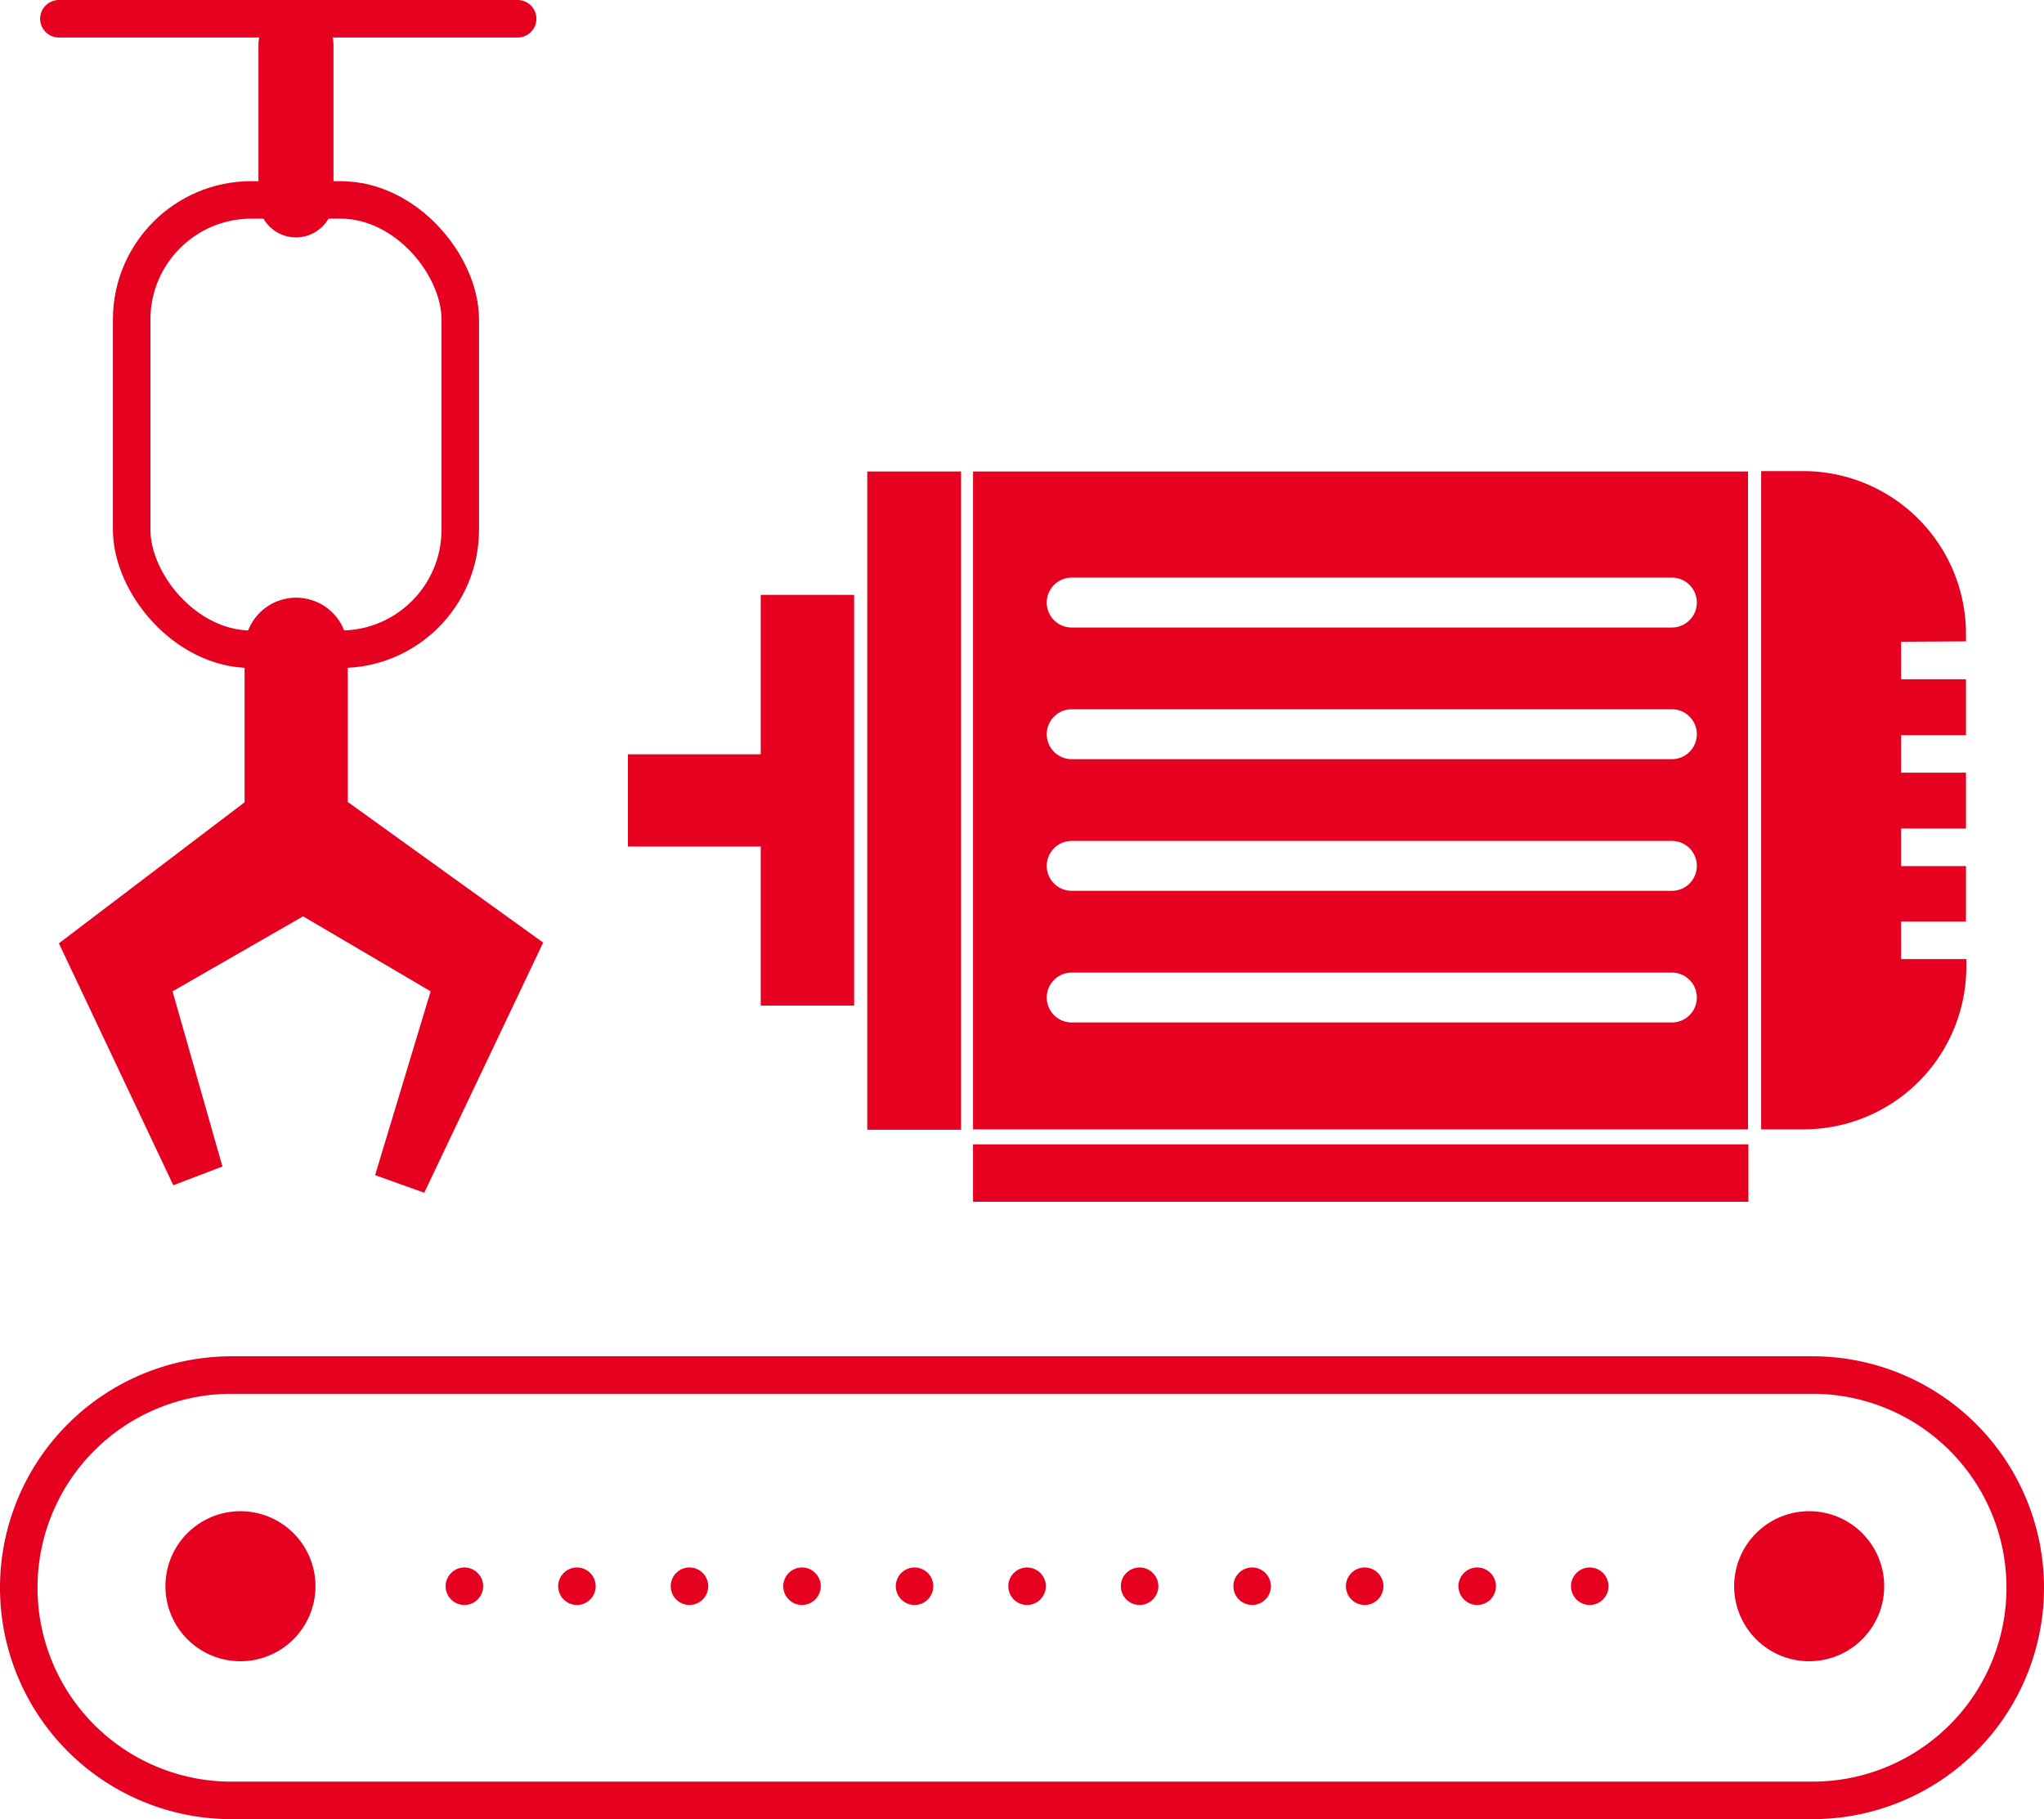
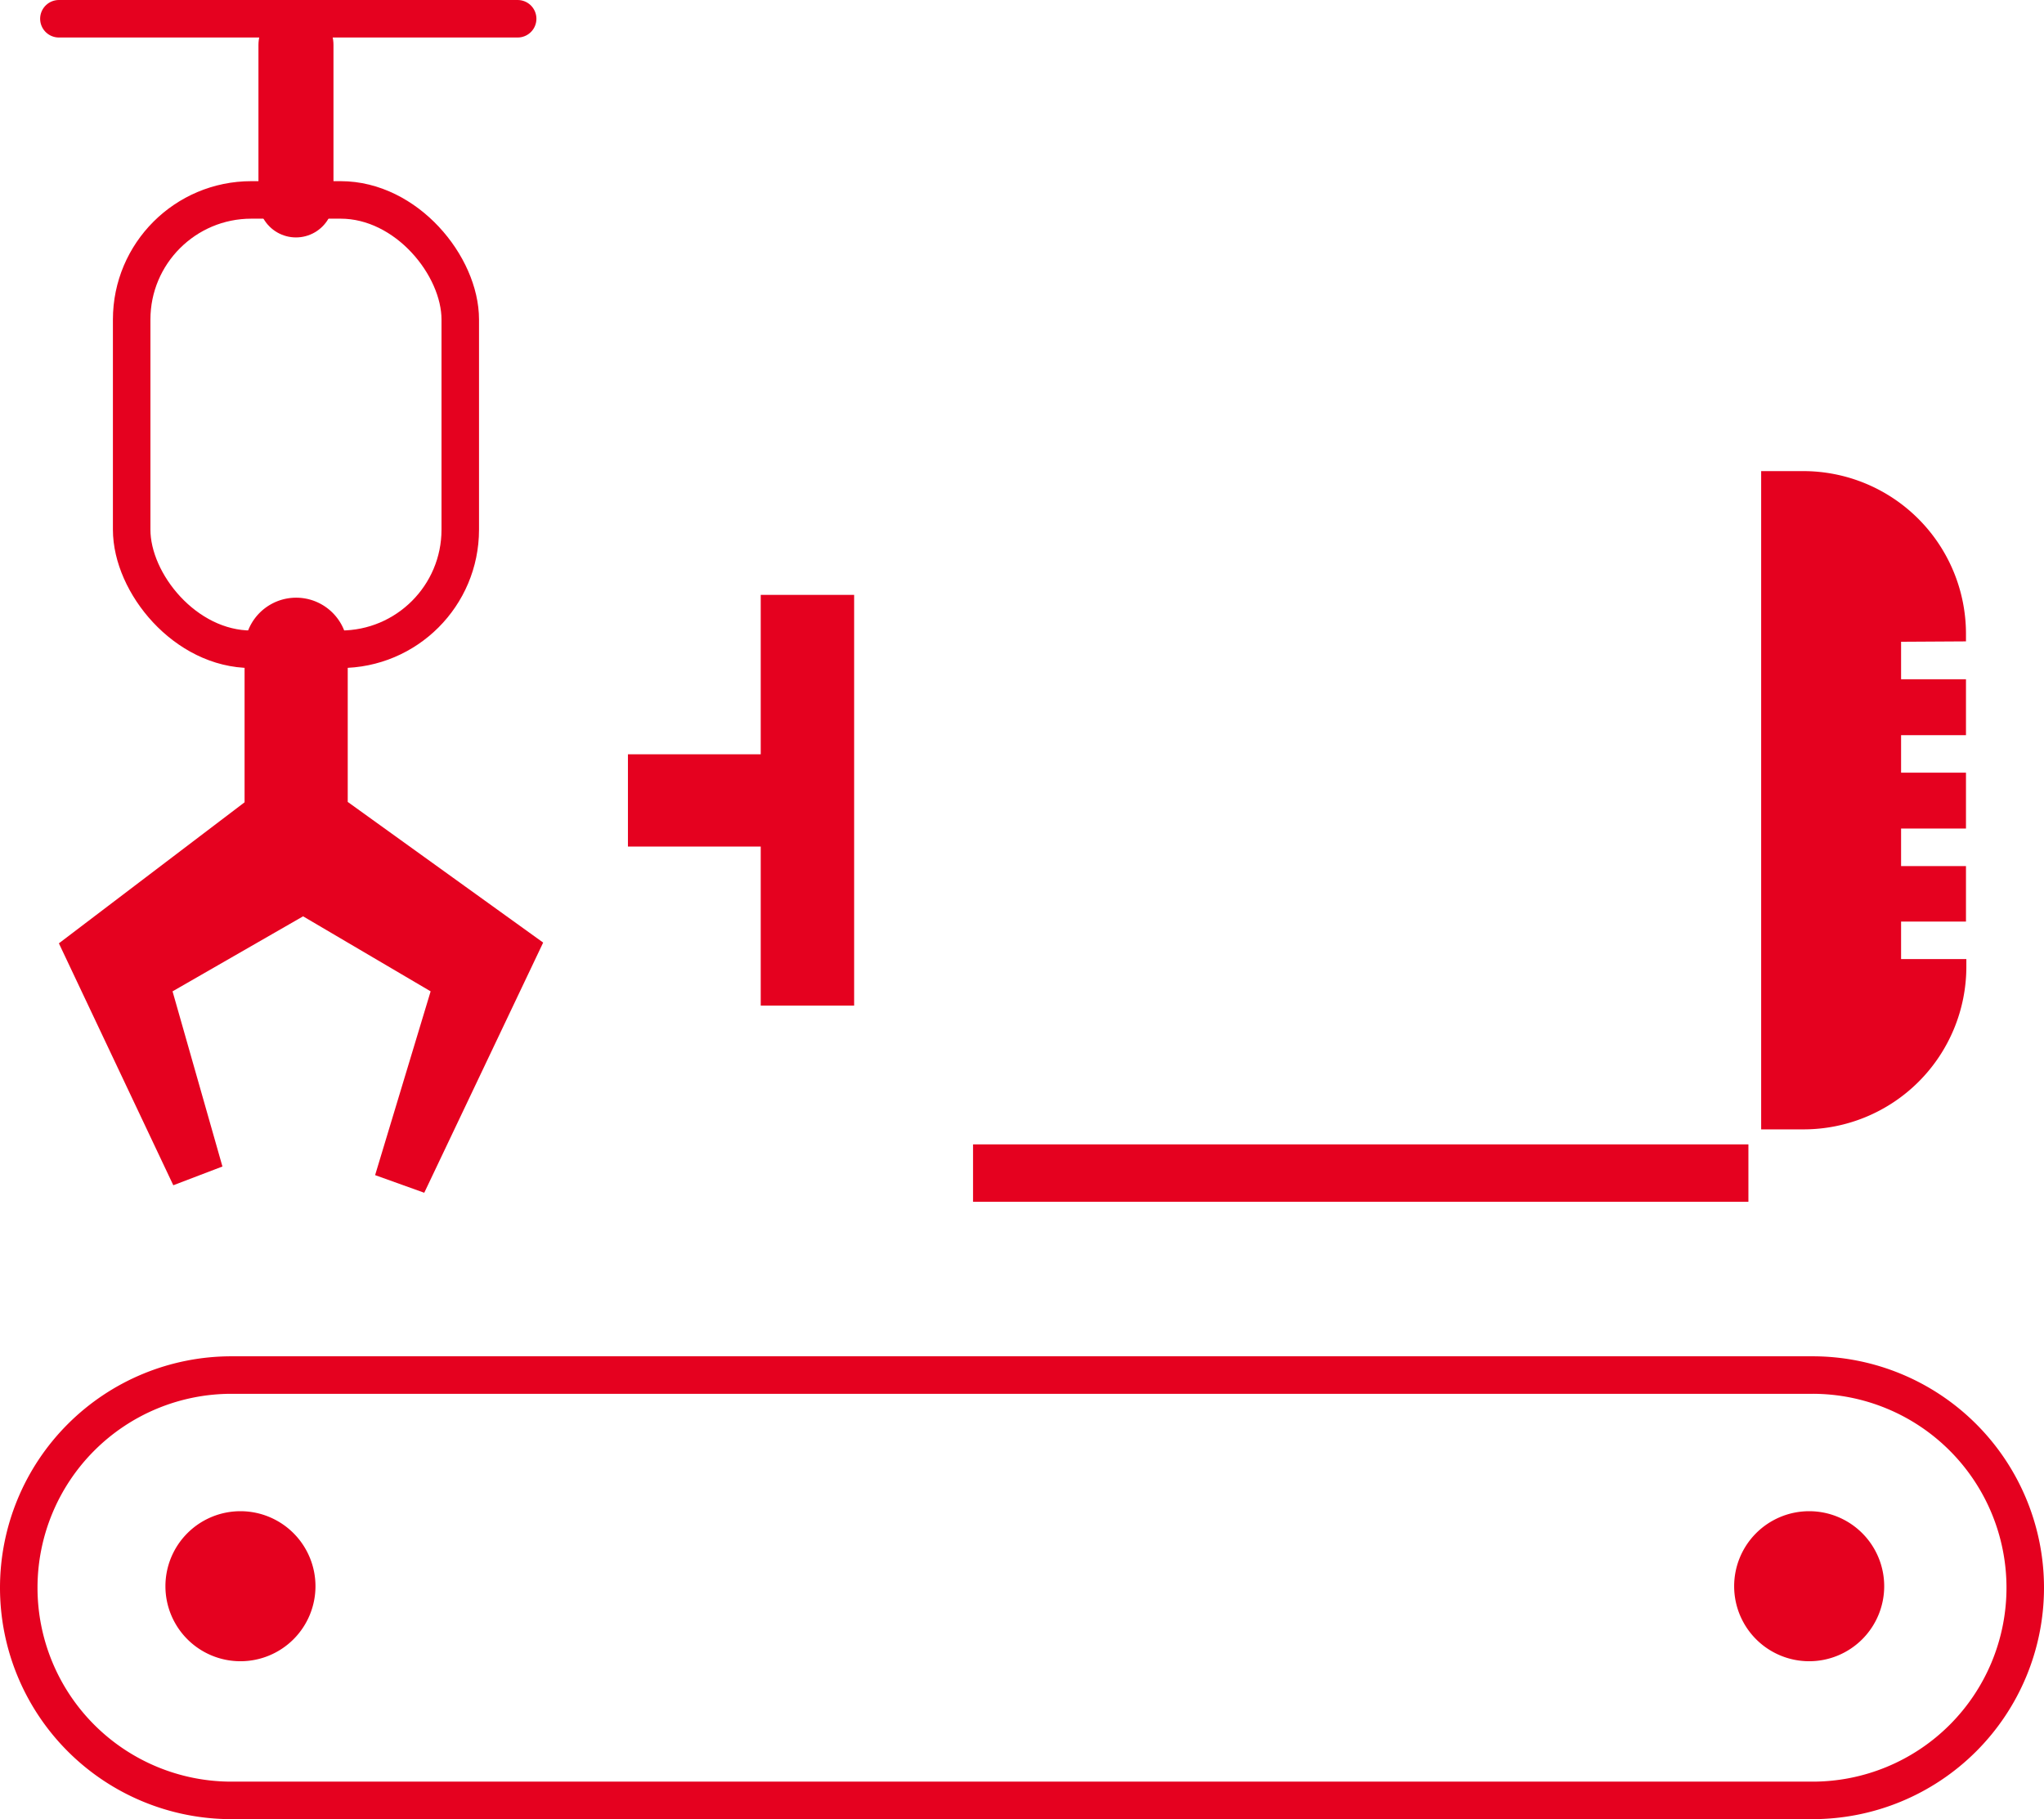
<svg xmlns="http://www.w3.org/2000/svg" viewBox="0 0 54.49 48.5">
  <defs>
    <style>.cls-1{fill:#e5011f;}.cls-2,.cls-3,.cls-4{fill:none;stroke:#e5011f;stroke-linecap:round;stroke-miterlimit:10;}.cls-2{stroke-dasharray:0 3;}.cls-4{stroke-width:2px;}</style>
  </defs>
  <title>资源 38</title>
  <g id="图层_2" data-name="图层 2">
    <g id="图层_1-2" data-name="图层 1">
      <path class="cls-1" d="M8.41,42.29a2,2,0,1,1-2-2,2,2,0,0,1,2,2" />
      <path class="cls-1" d="M50.23,42.29a2,2,0,1,1-2-2,2,2,0,0,1,2,2" />
-       <line class="cls-2" x1="42.38" y1="42.29" x2="10.59" y2="42.29" />
      <path class="cls-3" d="M48.32,48H6.17a5.67,5.67,0,0,1,0-11.34H48.32a5.67,5.67,0,1,1,0,11.34Z" />
      <rect class="cls-3" x="3.51" y="5.33" width="8.76" height="11.98" rx="3.19" ry="3.19" />
      <path class="cls-1" d="M5.93,31.1,4.6,26.43l3.48-2,3.4,2L10,31.33l1.31.47,3.17-6.67L9.27,21.38V17.31a1.37,1.37,0,1,0-2.75,0v4.08L1.57,25.15l3.05,6.45Z" />
      <line class="cls-4" x1="7.89" y1="5.33" x2="7.89" y2="1.2" />
      <line class="cls-3" x1="1.57" y1="0.5" x2="13.8" y2="0.5" />
-       <rect class="cls-1" x="23.12" y="12.57" width="2.5" height="17.55" />
      <polygon class="cls-1" points="20.28 20.11 16.74 20.11 16.74 22.57 20.28 22.57 20.28 26.81 22.77 26.81 22.77 15.86 20.28 15.86 20.28 20.11" />
      <rect class="cls-1" x="25.94" y="30.51" width="20.67" height="1.53" />
      <path class="cls-1" d="M52.41,17.1v-.2a4.34,4.34,0,0,0-4.34-4.34H46.95V30.11h1.13a4.34,4.34,0,0,0,4.34-4.34v-.2H50.68v-1h1.73V23.09H50.68v-1h1.73V20.6H50.68v-1h1.73V18.11H50.68v-1Z" />
-       <path class="cls-1" d="M25.94,30.11H46.6V12.57H25.94Zm2.63-14.71h16a.66.66,0,0,1,0,1.33h-16a.66.66,0,0,1,0-1.33m0,3.51h16a.66.66,0,0,1,0,1.33h-16a.66.66,0,0,1,0-1.33m0,3.51h16a.66.66,0,0,1,0,1.33h-16a.66.66,0,0,1,0-1.33m0,3.51h16a.66.66,0,0,1,0,1.33h-16a.66.66,0,0,1,0-1.33" />
    </g>
  </g>
</svg>